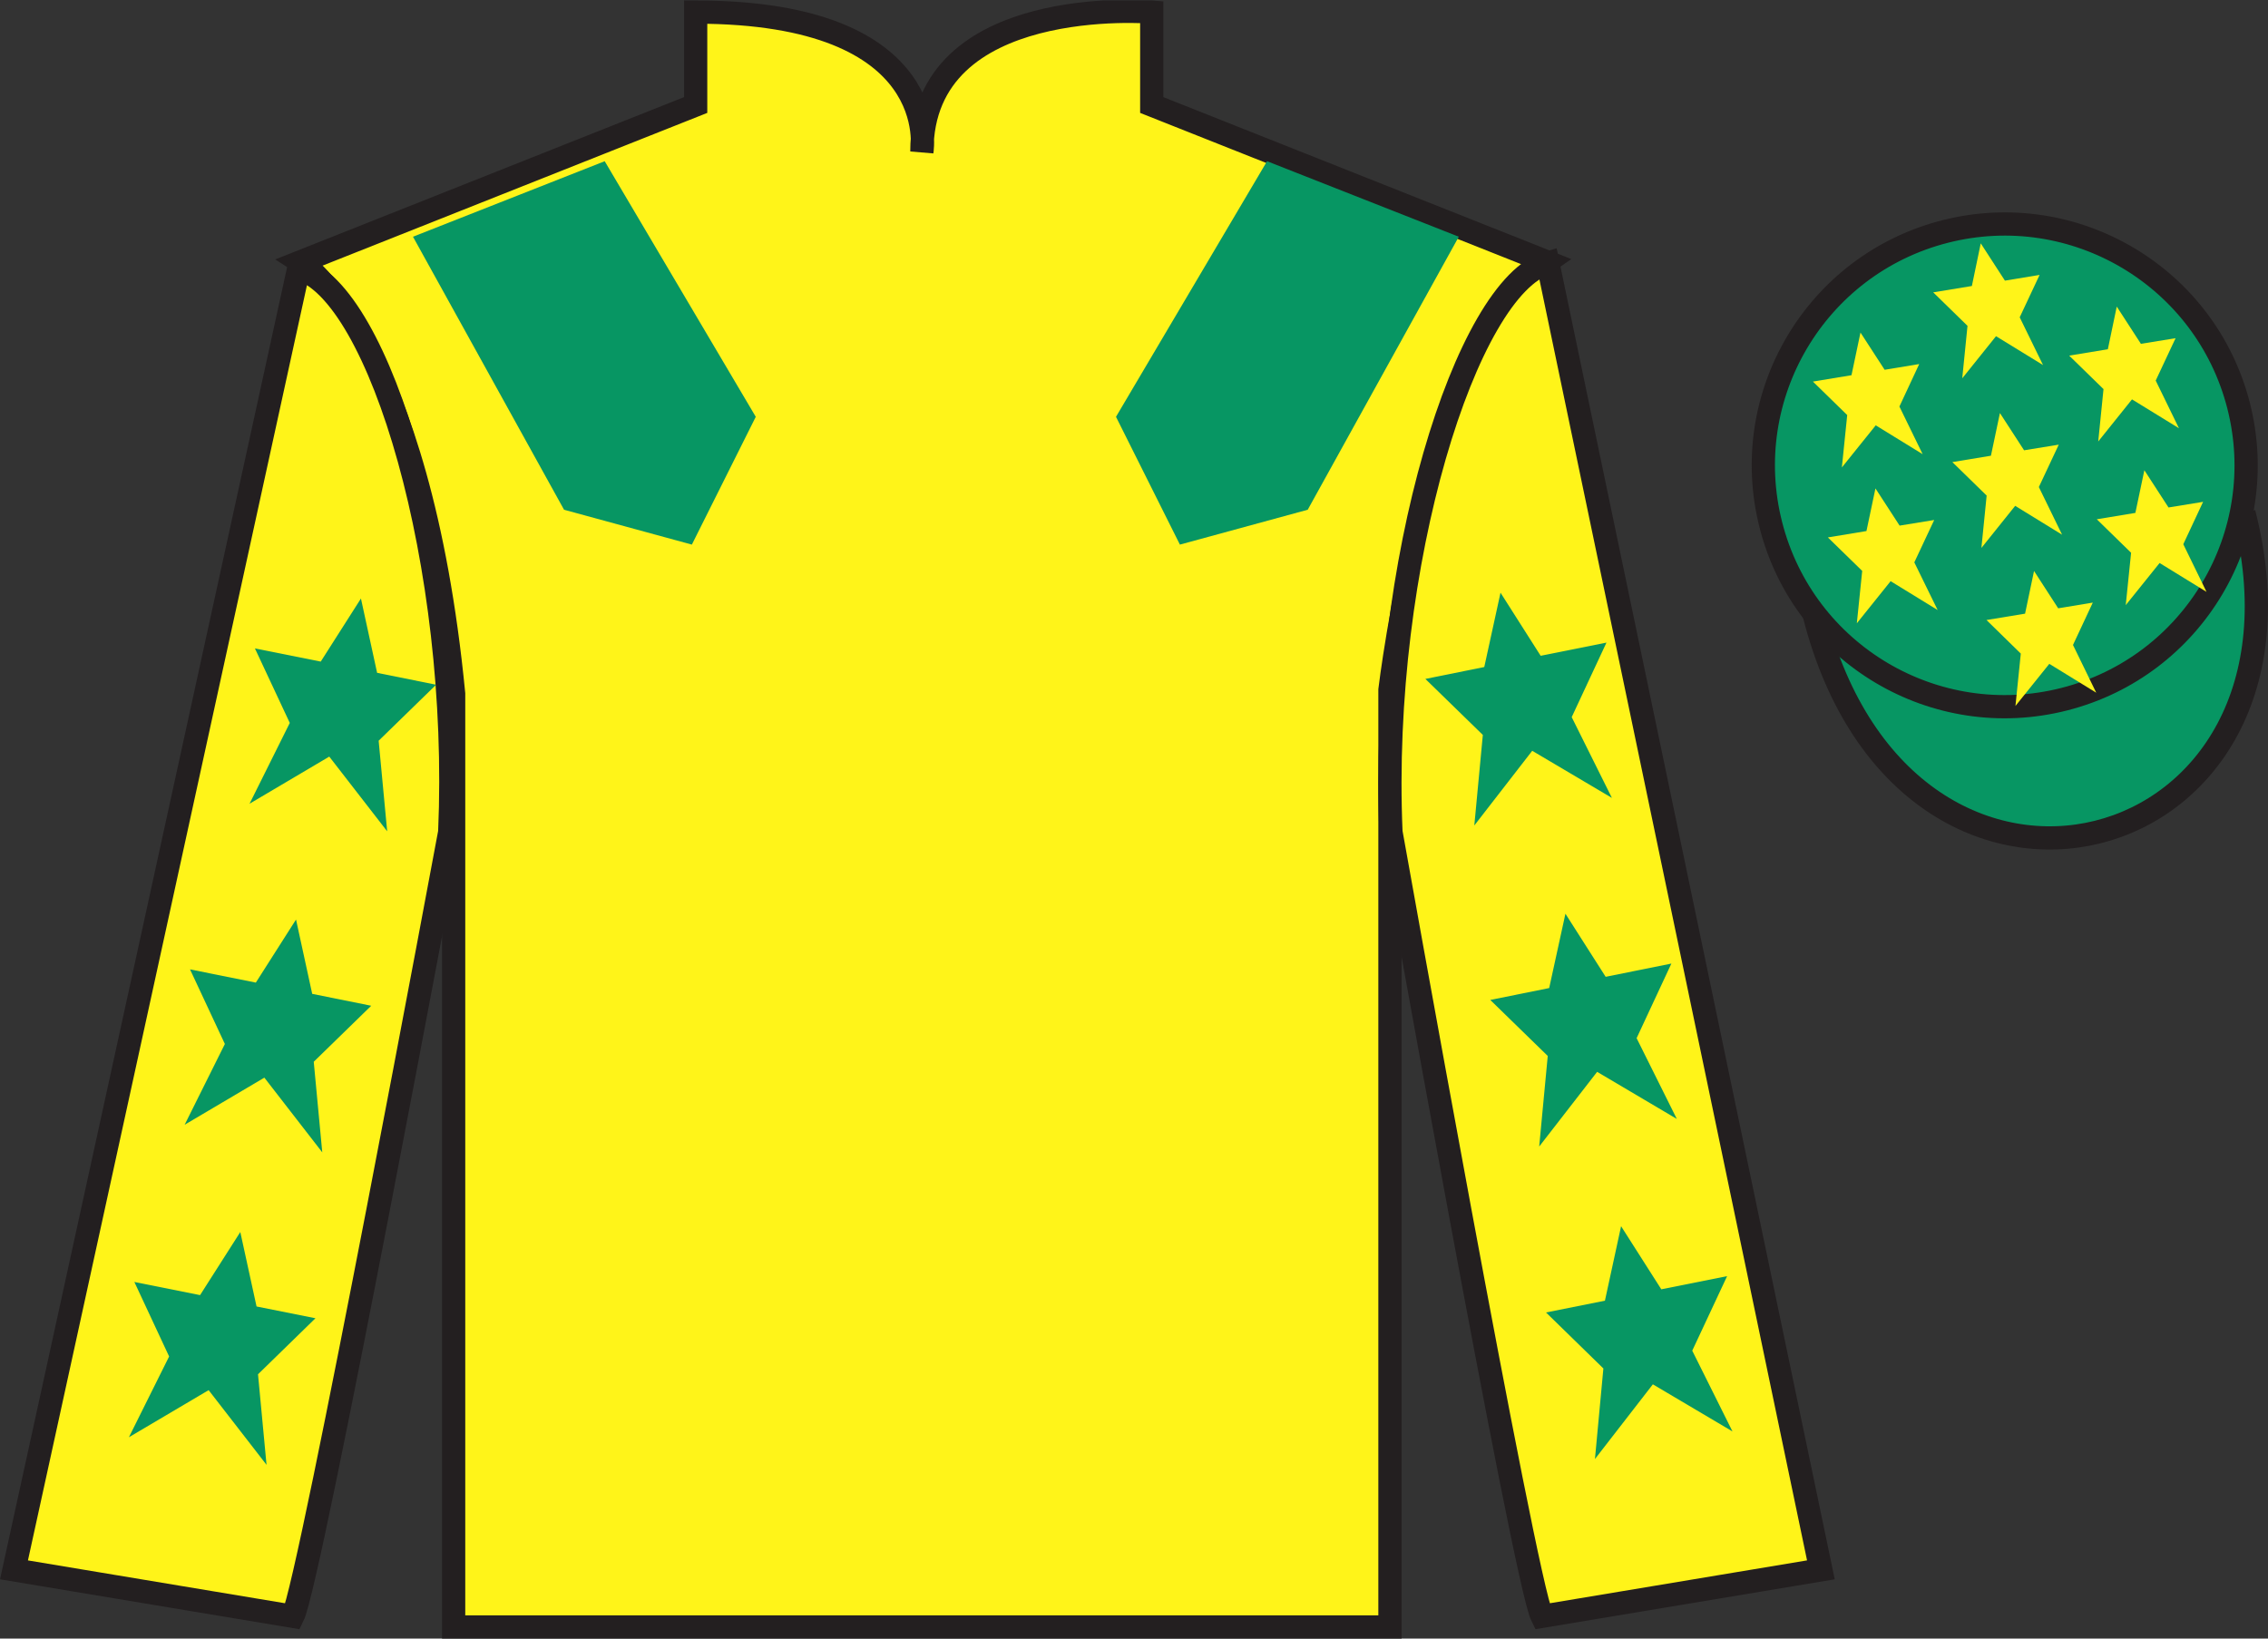
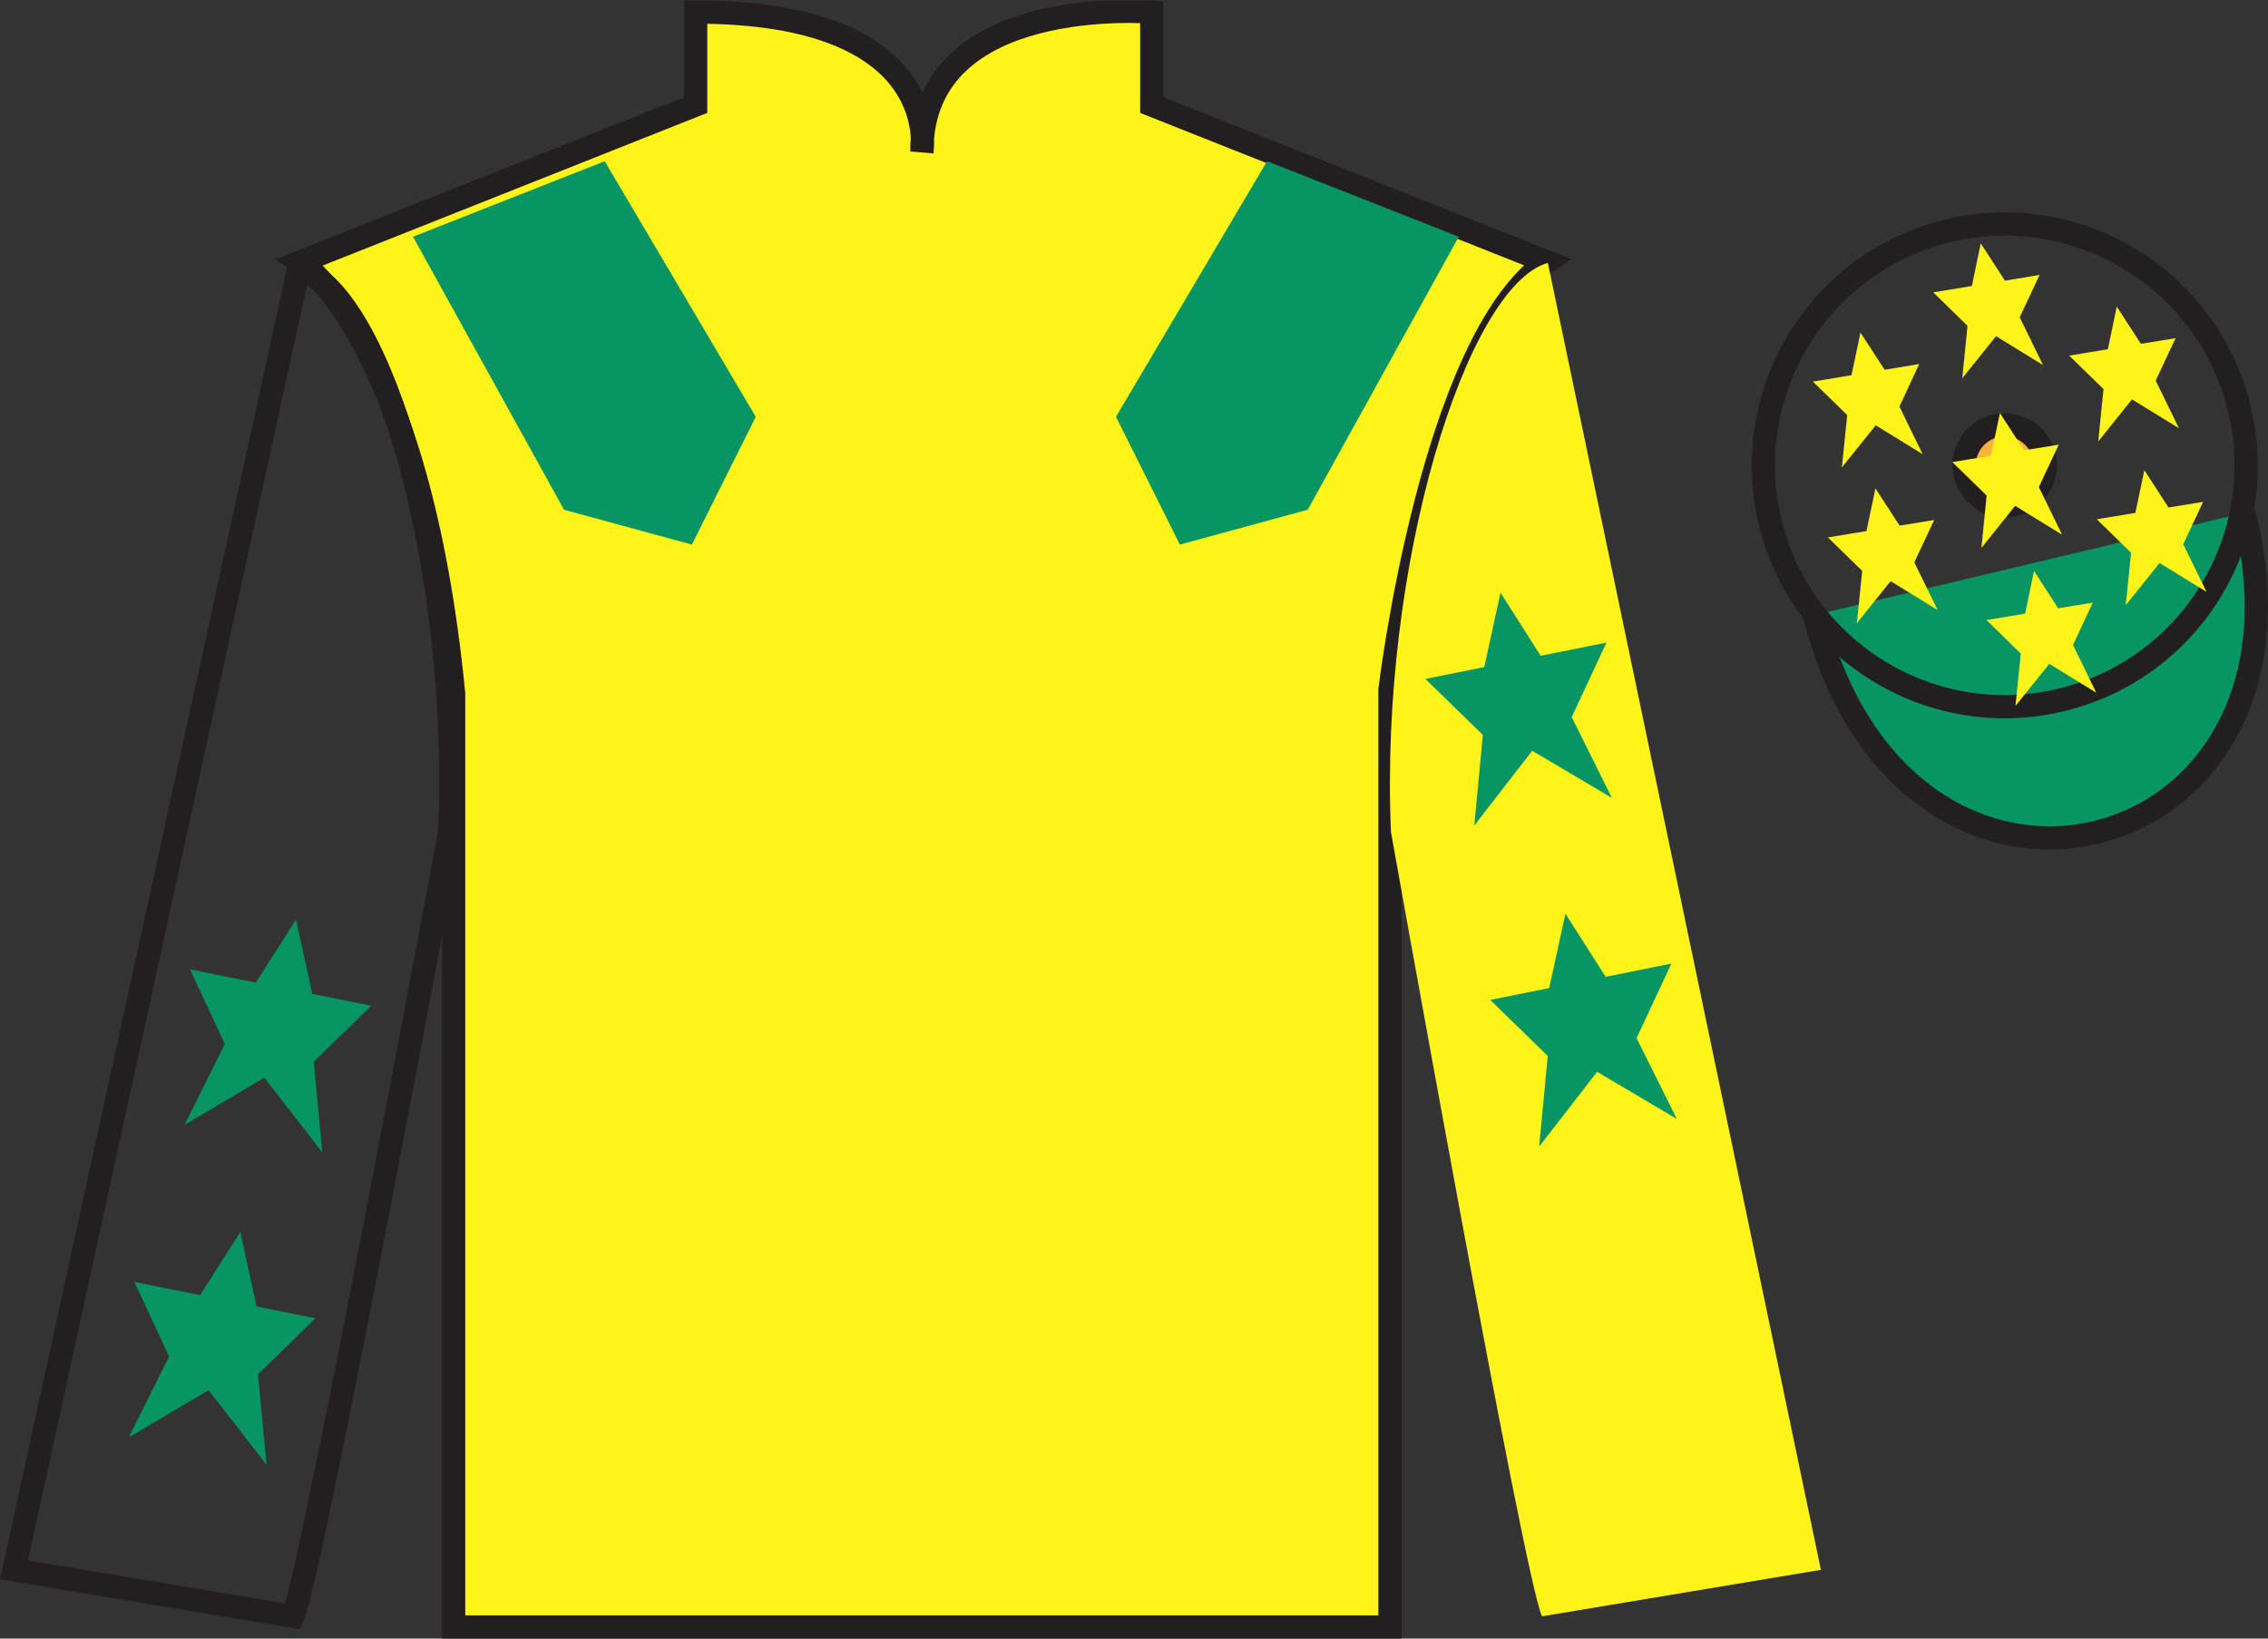
<svg xmlns="http://www.w3.org/2000/svg" width="97.59pt" height="70.52pt" viewBox="0 0 97.59 70.52" version="1.1">
  <rect x="0" y="0" width="97.59" height="70.52" fill="#333333" stroke="none" />
  <defs>
    <clipPath id="clip1">
      <path d="M 0 70.52 L 97.59 70.52 L 97.59 0.02 L 0 0.02 L 0 70.52 Z M 0 70.52 " />
    </clipPath>
  </defs>
  <g id="surface0">
    <g clip-path="url(#clip1)" clip-rule="nonzero">
      <path style=" stroke:none;fill-rule:nonzero;fill:rgb(100%,95.41%,10.001%);fill-opacity:1;" d="M 12.934 11.27 C 12.934 11.27 18.02 14.52 19.52 29.855 C 19.52 29.855 19.52 44.855 19.52 70.02 L 59.809 70.02 L 59.809 29.688 C 59.809 29.688 61.602 14.688 66.559 11.27 L 49.559 4.52 L 49.559 0.52 C 49.559 0.52 39.668 -0.312 39.668 6.52 C 39.668 6.52 40.684 0.52 29.934 0.52 L 29.934 4.52 L 12.934 11.27 " />
      <path style="fill:none;stroke-width:10;stroke-linecap:butt;stroke-linejoin:miter;stroke:rgb(13.73%,12.16%,12.549%);stroke-opacity:1;stroke-miterlimit:4;" d="M 129.336 592.505 C 129.336 592.505 180.195 560.005 195.195 406.645 C 195.195 406.645 195.195 256.645 195.195 5.005 L 598.086 5.005 L 598.086 408.325 C 598.086 408.325 616.016 558.325 665.586 592.505 L 495.586 660.005 L 495.586 700.005 C 495.586 700.005 396.68 708.325 396.68 640.005 C 396.68 640.005 406.836 700.005 299.336 700.005 L 299.336 660.005 L 129.336 592.505 Z M 129.336 592.505 " transform="matrix(0.1,0,0,-0.1,0,70.52)" />
-       <path style=" stroke:none;fill-rule:nonzero;fill:rgb(100%,95.41%,10.001%);fill-opacity:1;" d="M 12.602 69.562 C 13.352 68.062 19.352 35.812 19.352 35.812 C 19.852 24.312 16.352 12.562 12.852 11.562 L 0.602 67.562 L 12.602 69.562 " />
      <path style="fill:none;stroke-width:10;stroke-linecap:butt;stroke-linejoin:miter;stroke:rgb(13.73%,12.16%,12.549%);stroke-opacity:1;stroke-miterlimit:4;" d="M 126.016 9.575 C 133.516 24.575 193.516 347.075 193.516 347.075 C 198.516 462.075 163.516 579.575 128.516 589.575 L 6.016 29.575 L 126.016 9.575 Z M 126.016 9.575 " transform="matrix(0.1,0,0,-0.1,0,70.52)" />
      <path style=" stroke:none;fill-rule:nonzero;fill:rgb(100%,95.41%,10.001%);fill-opacity:1;" d="M 78.352 67.562 L 66.602 11.312 C 63.102 12.312 59.352 24.312 59.852 35.812 C 59.852 35.812 65.602 68.062 66.352 69.562 L 78.352 67.562 " />
-       <path style="fill:none;stroke-width:10;stroke-linecap:butt;stroke-linejoin:miter;stroke:rgb(13.73%,12.16%,12.549%);stroke-opacity:1;stroke-miterlimit:4;" d="M 783.516 29.575 L 666.016 592.075 C 631.016 582.075 593.516 462.075 598.516 347.075 C 598.516 347.075 656.016 24.575 663.516 9.575 L 783.516 29.575 Z M 783.516 29.575 " transform="matrix(0.1,0,0,-0.1,0,70.52)" />
      <path style="fill-rule:nonzero;fill:rgb(3.105%,58.819%,38.753%);fill-opacity:1;stroke-width:10;stroke-linecap:butt;stroke-linejoin:miter;stroke:rgb(13.73%,12.16%,12.549%);stroke-opacity:1;stroke-miterlimit:4;" d="M 780.703 440.473 C 820.391 284.848 1004.336 332.427 965.547 484.458 " transform="matrix(0.1,0,0,-0.1,0,70.52)" />
      <path style=" stroke:none;fill-rule:nonzero;fill:rgb(97.855%,69.792%,23.972%);fill-opacity:1;" d="M 86.691 21.719 C 87.625 21.48 88.191 20.527 87.953 19.594 C 87.715 18.66 86.762 18.098 85.828 18.336 C 84.895 18.574 84.332 19.523 84.57 20.457 C 84.809 21.391 85.758 21.957 86.691 21.719 " />
      <path style="fill:none;stroke-width:10;stroke-linecap:butt;stroke-linejoin:miter;stroke:rgb(13.73%,12.16%,12.549%);stroke-opacity:1;stroke-miterlimit:4;" d="M 866.914 488.012 C 876.25 490.395 881.914 499.927 879.531 509.262 C 877.148 518.598 867.617 524.223 858.281 521.841 C 848.945 519.458 843.32 509.966 845.703 500.63 C 848.086 491.294 857.578 485.63 866.914 488.012 Z M 866.914 488.012 " transform="matrix(0.1,0,0,-0.1,0,70.52)" />
-       <path style=" stroke:none;fill-rule:nonzero;fill:rgb(3.105%,58.819%,38.753%);fill-opacity:1;" d="M 88.828 30.09 C 94.387 28.672 97.742 23.016 96.324 17.457 C 94.906 11.902 89.25 8.547 83.691 9.965 C 78.137 11.383 74.781 17.035 76.199 22.594 C 77.617 28.152 83.27 31.508 88.828 30.09 " />
      <path style="fill:none;stroke-width:10;stroke-linecap:butt;stroke-linejoin:miter;stroke:rgb(13.73%,12.16%,12.549%);stroke-opacity:1;stroke-miterlimit:4;" d="M 888.281 404.302 C 943.867 418.481 977.422 475.044 963.242 530.63 C 949.062 586.177 892.5 619.731 836.914 605.552 C 781.367 591.372 747.812 534.848 761.992 479.262 C 776.172 423.677 832.695 390.122 888.281 404.302 Z M 888.281 404.302 " transform="matrix(0.1,0,0,-0.1,0,70.52)" />
      <path style=" stroke:none;fill-rule:nonzero;fill:rgb(3.105%,58.819%,38.753%);fill-opacity:1;" d="M 17.77 10.188 L 24.27 21.938 L 29.77 23.438 L 32.52 17.938 L 26.02 6.938 L 17.77 10.188 " />
      <path style=" stroke:none;fill-rule:nonzero;fill:rgb(3.105%,58.819%,38.753%);fill-opacity:1;" d="M 62.77 10.188 L 56.27 21.938 L 50.77 23.438 L 48.02 17.938 L 54.52 6.938 L 62.77 10.188 " />
      <path style=" stroke:none;fill-rule:nonzero;fill:rgb(3.105%,58.819%,38.753%);fill-opacity:1;" d="M 12.738 39.574 L 11.008 42.289 L 8.176 41.719 L 9.676 44.93 L 7.945 48.406 L 11.375 46.379 L 13.867 49.594 L 13.5 45.695 L 15.973 43.285 L 13.434 42.773 L 12.738 39.574 " />
      <path style=" stroke:none;fill-rule:nonzero;fill:rgb(3.105%,58.819%,38.753%);fill-opacity:1;" d="M 10.34 53.023 L 8.609 55.738 L 5.781 55.172 L 7.277 58.379 L 5.547 61.855 L 8.977 59.828 L 11.469 63.043 L 11.102 59.145 L 13.574 56.734 L 11.039 56.227 L 10.34 53.023 " />
-       <path style=" stroke:none;fill-rule:nonzero;fill:rgb(3.105%,58.819%,38.753%);fill-opacity:1;" d="M 15.531 25.758 L 13.801 28.473 L 10.969 27.906 L 12.469 31.113 L 10.738 34.59 L 14.168 32.562 L 16.66 35.777 L 16.293 31.879 L 18.766 29.469 L 16.227 28.957 L 15.531 25.758 " />
      <path style=" stroke:none;fill-rule:nonzero;fill:rgb(3.105%,58.819%,38.753%);fill-opacity:1;" d="M 67.359 39.324 L 69.09 42.039 L 71.918 41.469 L 70.422 44.68 L 72.152 48.156 L 68.723 46.129 L 66.23 49.344 L 66.598 45.445 L 64.125 43.035 L 66.66 42.523 L 67.359 39.324 " />
-       <path style=" stroke:none;fill-rule:nonzero;fill:rgb(3.105%,58.819%,38.753%);fill-opacity:1;" d="M 69.754 52.773 L 71.484 55.488 L 74.316 54.922 L 72.816 58.129 L 74.547 61.605 L 71.121 59.578 L 68.629 62.793 L 68.992 58.895 L 66.523 56.484 L 69.059 55.977 L 69.754 52.773 " />
      <path style=" stroke:none;fill-rule:nonzero;fill:rgb(3.105%,58.819%,38.753%);fill-opacity:1;" d="M 64.566 25.508 L 66.293 28.223 L 69.125 27.656 L 67.629 30.863 L 69.359 34.34 L 65.93 32.312 L 63.438 35.527 L 63.805 31.629 L 61.332 29.219 L 63.867 28.707 L 64.566 25.508 " />
      <path style=" stroke:none;fill-rule:nonzero;fill:rgb(100%,95.41%,10.001%);fill-opacity:1;" d="M 87.523 24.574 L 87.137 26.41 L 85.477 26.684 L 86.953 28.129 L 86.723 30.383 L 88.18 28.57 L 90.199 29.812 L 89.199 27.758 L 90.051 25.934 L 88.562 26.18 L 87.523 24.574 " />
      <path style=" stroke:none;fill-rule:nonzero;fill:rgb(100%,95.41%,10.001%);fill-opacity:1;" d="M 91.082 13.195 L 90.699 15.031 L 89.035 15.305 L 90.512 16.746 L 90.285 19 L 91.738 17.188 L 93.758 18.43 L 92.758 16.379 L 93.613 14.555 L 92.121 14.797 L 91.082 13.195 " />
      <path style=" stroke:none;fill-rule:nonzero;fill:rgb(100%,95.41%,10.001%);fill-opacity:1;" d="M 92.27 20.238 L 91.883 22.074 L 90.223 22.348 L 91.699 23.789 L 91.469 26.043 L 92.926 24.23 L 94.945 25.473 L 93.945 23.422 L 94.797 21.598 L 93.309 21.84 L 92.27 20.238 " />
      <path style=" stroke:none;fill-rule:nonzero;fill:rgb(100%,95.41%,10.001%);fill-opacity:1;" d="M 80.055 14.312 L 79.668 16.148 L 78.008 16.422 L 79.484 17.863 L 79.254 20.117 L 80.711 18.305 L 82.73 19.547 L 81.73 17.496 L 82.582 15.668 L 81.094 15.914 L 80.055 14.312 " />
      <path style=" stroke:none;fill-rule:nonzero;fill:rgb(100%,95.41%,10.001%);fill-opacity:1;" d="M 86.055 17.777 L 85.668 19.613 L 84.008 19.887 L 85.484 21.328 L 85.258 23.582 L 86.711 21.77 L 88.73 23.012 L 87.73 20.961 L 88.586 19.137 L 87.094 19.379 L 86.055 17.777 " />
      <path style=" stroke:none;fill-rule:nonzero;fill:rgb(100%,95.41%,10.001%);fill-opacity:1;" d="M 80.699 21.02 L 80.312 22.855 L 78.652 23.129 L 80.129 24.57 L 79.898 26.824 L 81.352 25.012 L 83.375 26.254 L 82.371 24.203 L 83.227 22.379 L 81.738 22.621 L 80.699 21.02 " />
      <path style=" stroke:none;fill-rule:nonzero;fill:rgb(100%,95.41%,10.001%);fill-opacity:1;" d="M 85.23 10.473 L 84.848 12.309 L 83.184 12.582 L 84.66 14.023 L 84.434 16.281 L 85.887 14.469 L 87.91 15.711 L 86.906 13.656 L 87.762 11.832 L 86.27 12.078 L 85.23 10.473 " />
    </g>
  </g>
</svg>